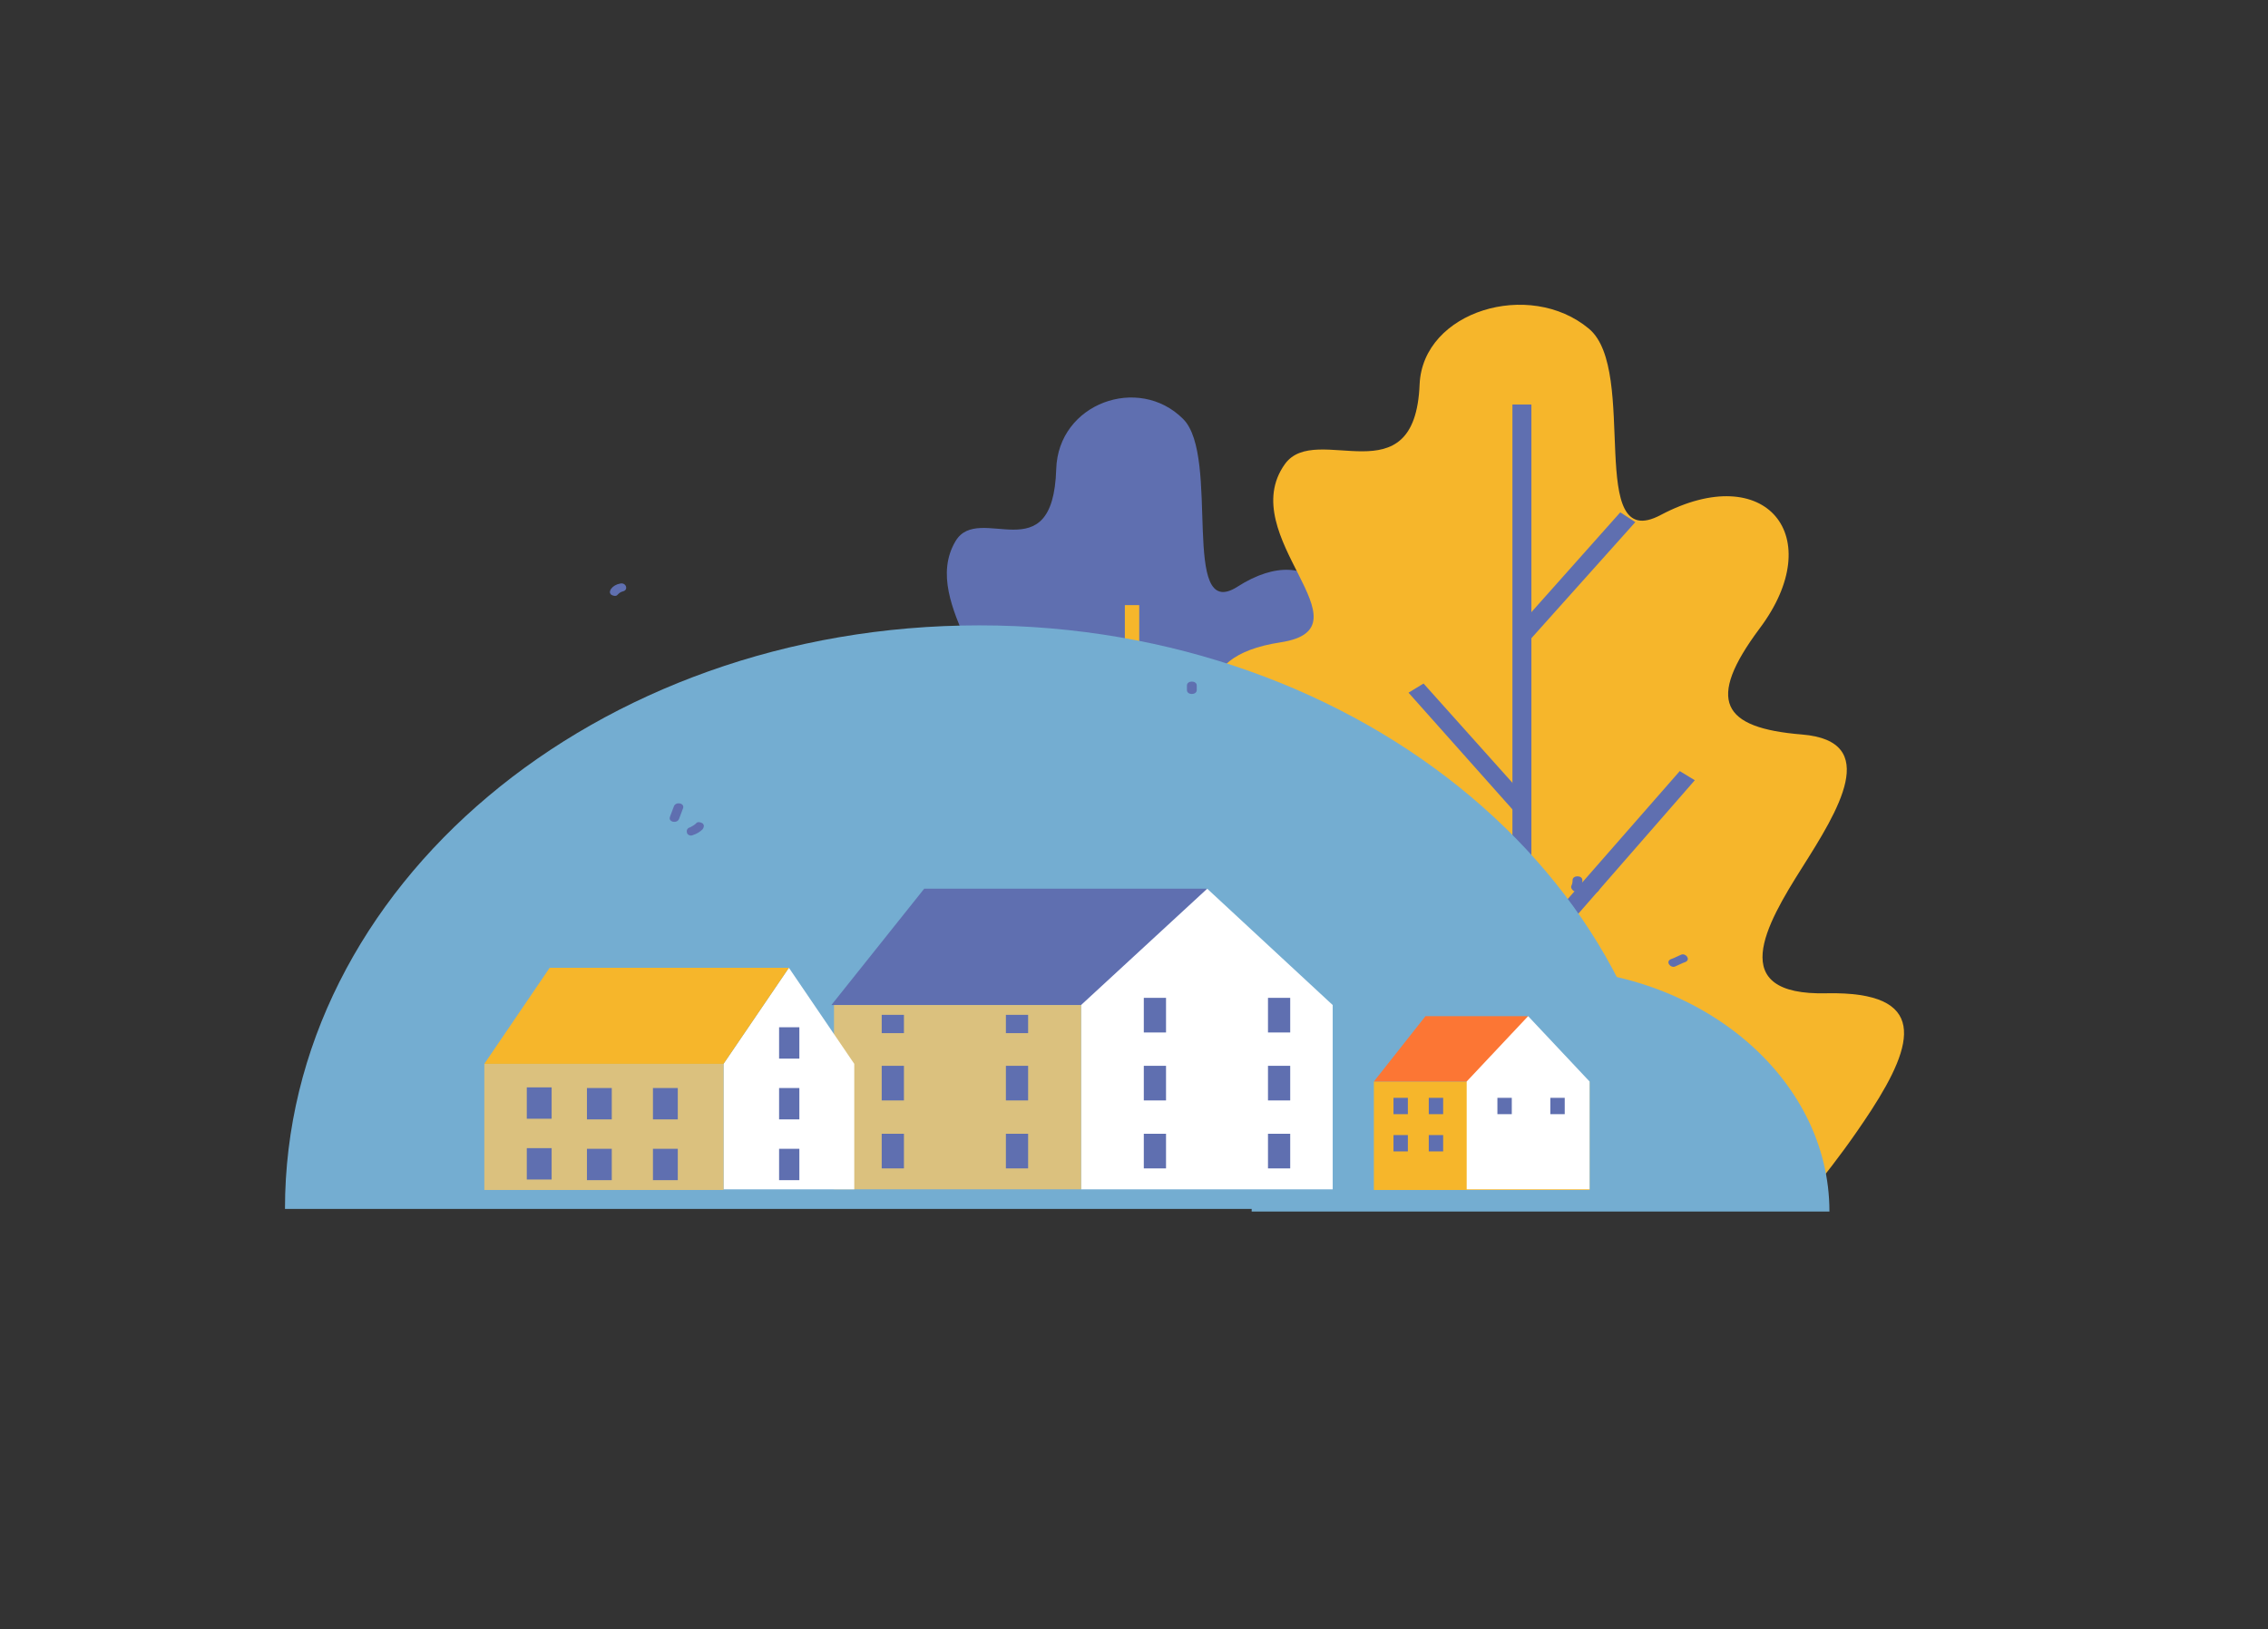
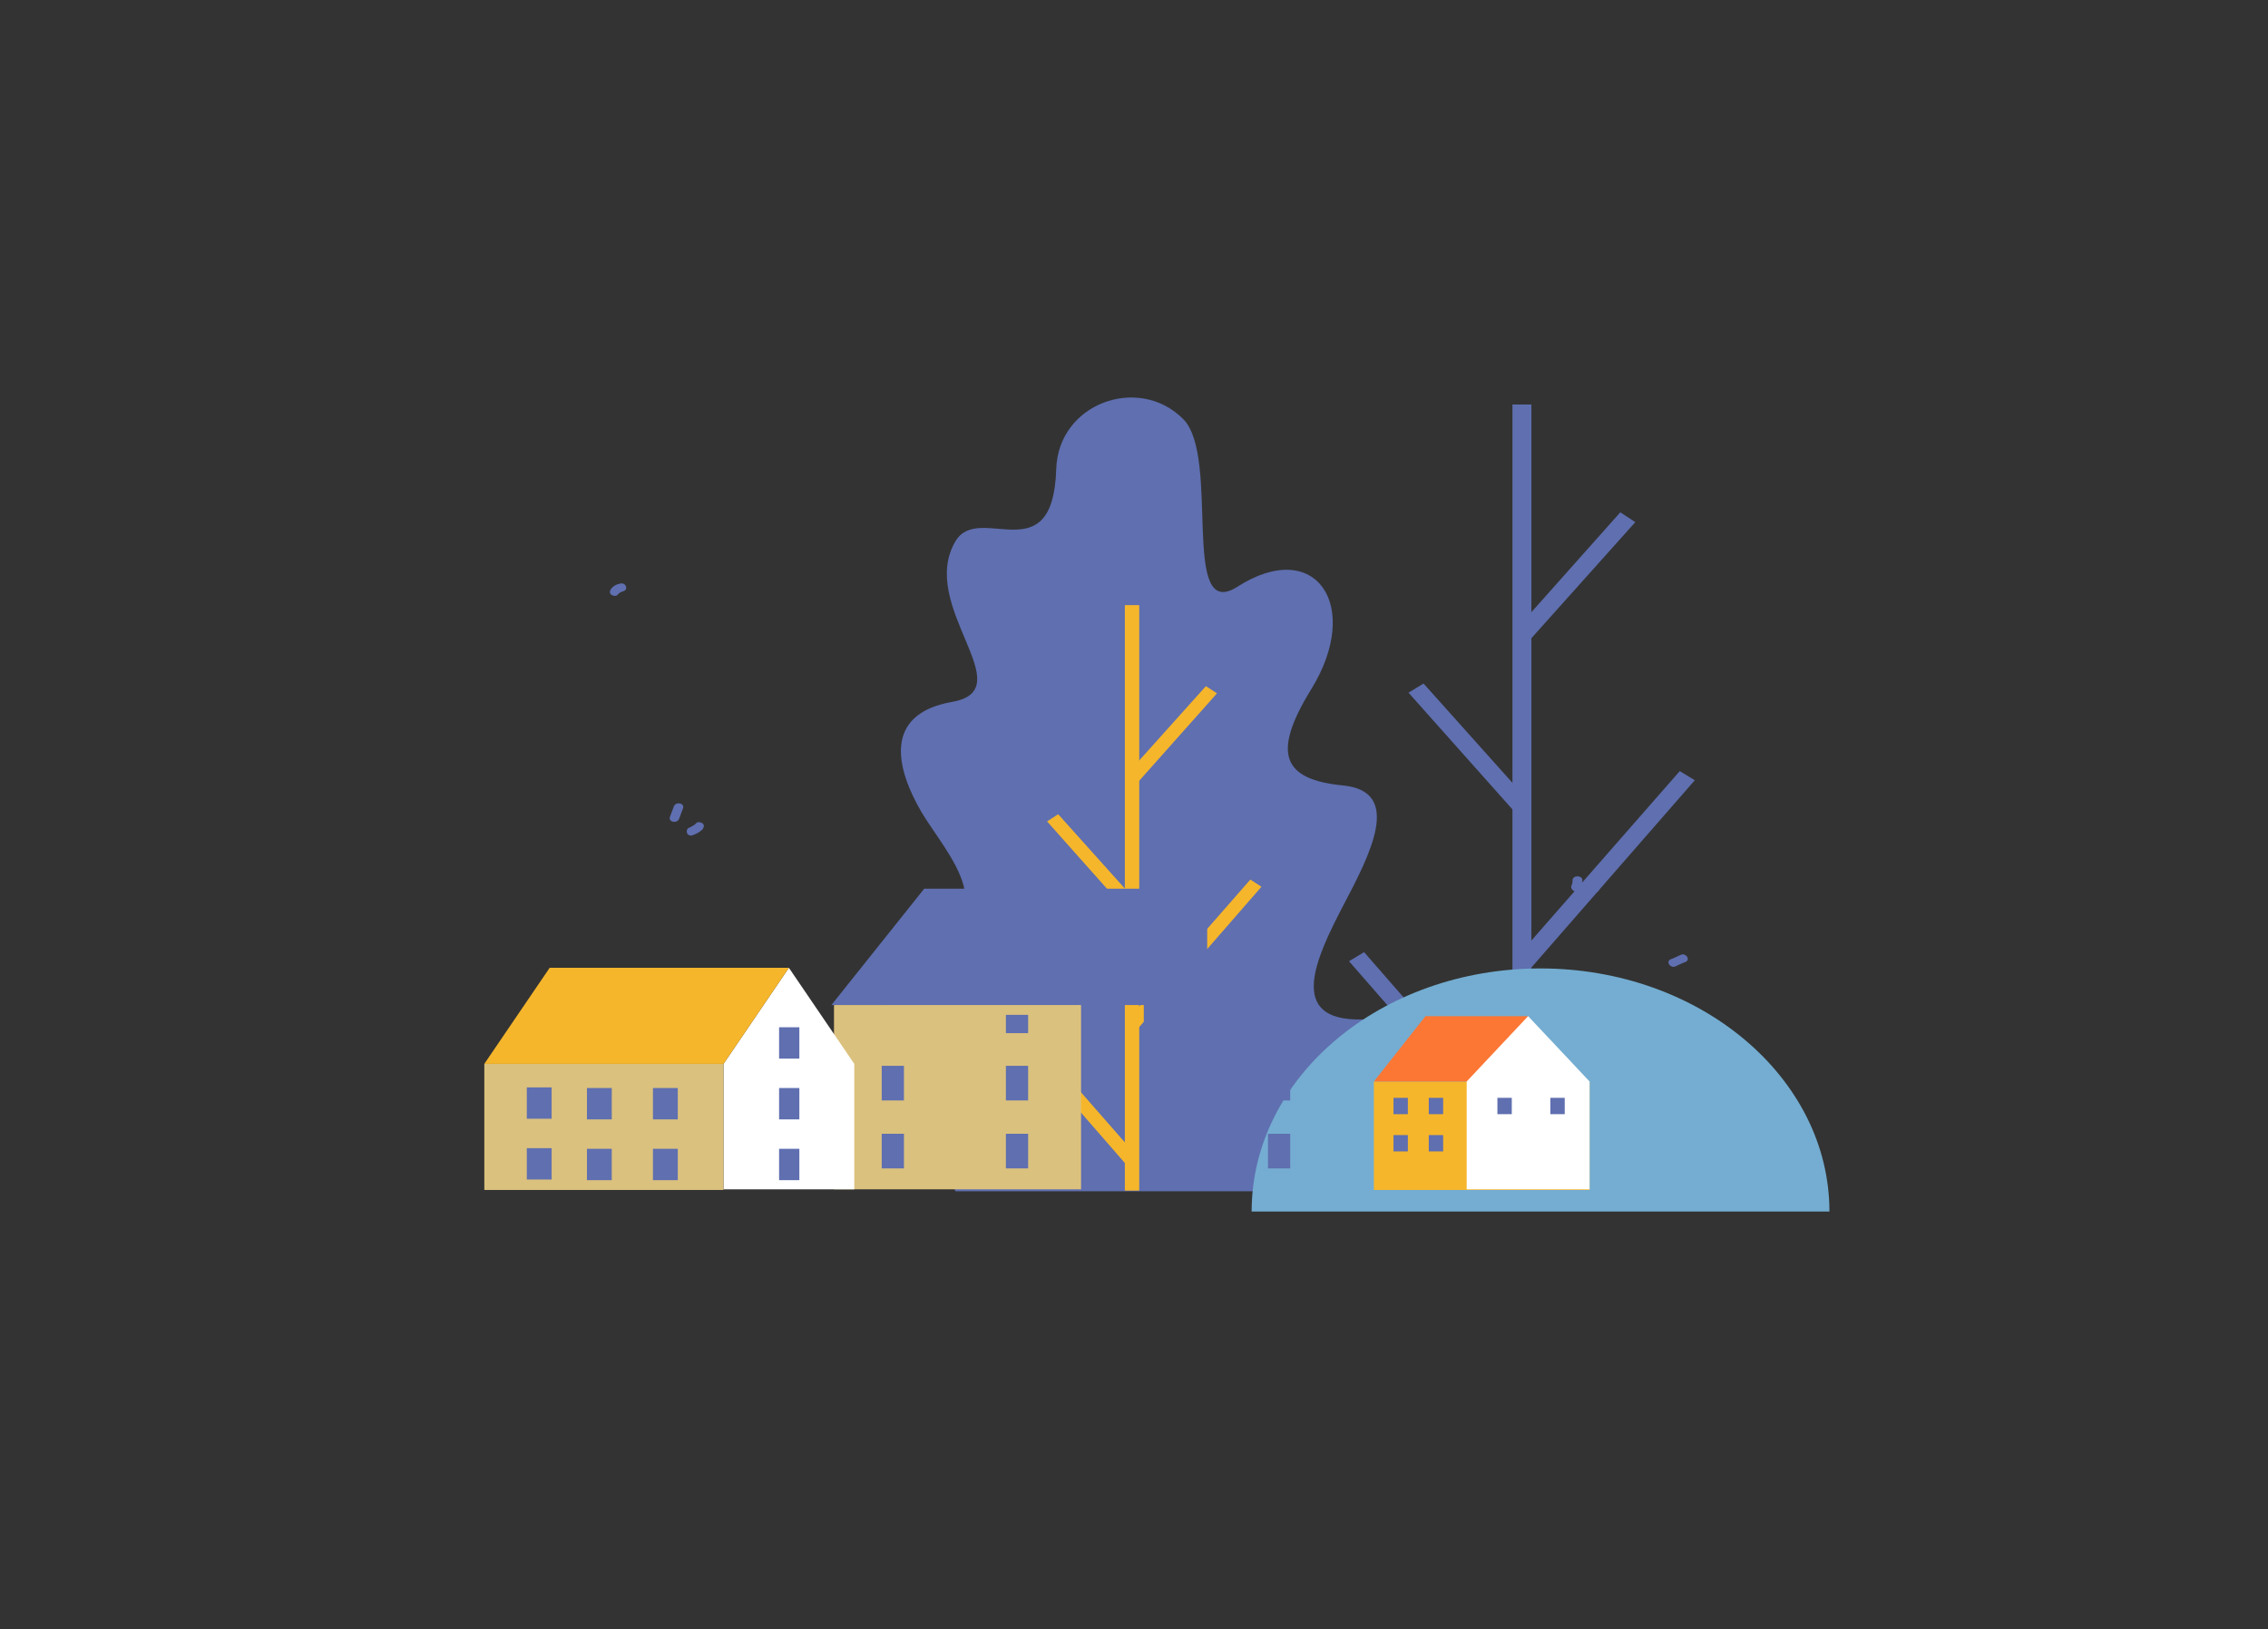
<svg xmlns="http://www.w3.org/2000/svg" version="1.1" viewBox="0 0 347 249.3">
  <rect x="0" y="0" width="347" height="249.3" fill="#333333" stroke="none" />
  <defs>
    <style>
      .cls-1 {
        fill: #5f6fb0;
      }

      .cls-2 {
        fill: #fff;
      }

      .cls-3 {
        fill: #dbc17e;
      }

      .cls-4 {
        isolation: isolate;
      }

      .cls-5 {
        fill: #74add1;
      }

      .cls-6 {
        fill: #f6b62b;
      }

      .cls-7 {
        fill: #fc7634;
      }
    </style>
  </defs>
  <g>
    <g id="Capa_1">
      <g class="cls-4">
        <g id="Capa_2">
          <g id="Capa_1-2">
            <g>
              <g>
                <path class="cls-1" d="M139,145.1c16-4.2,5.8-14.4,2-20.8-3.8-6.5-6.1-15,4.7-16.9s-5.4-14.7.5-24.6c3.6-6,14.9,5,15.4-11,.3-10.1,12.6-14.5,19.4-7.7,5.8,5.7-.5,31.3,8.3,25.7,12-7.7,19.2,2.9,11.3,15.7-6.1,9.9-4.3,13.8,4.9,14.7,9.2.9,4.1,10.6,0,18.4-4.1,7.9-8.8,17.7,2.9,17.4,11.7-.3,10.1,6.9,5.1,16.1-2.5,4.7-4.7,8.1-6.2,10.2h-61.1c-4.5-8.5-17.4-34.4-7.2-37.1h0Z" />
                <rect class="cls-6" x="172.1" y="92.6" width="2.2" height="89.6" />
                <polygon class="cls-6" points="186.2 106.1 174.1 119.7 172.3 118.6 184.5 105 186.2 106.1" />
                <polygon class="cls-6" points="174.1 138.2 172.3 139.3 160.2 125.7 161.9 124.6 174.1 138.2" />
                <polygon class="cls-6" points="193 135.7 174.1 157.4 172.3 156.3 191.3 134.6 193 135.7" />
                <polygon class="cls-6" points="174.1 177.1 172.3 178.2 153.4 156.5 155.1 155.4 174.1 177.1" />
              </g>
              <g>
-                 <path class="cls-6" d="M187.1,140.2c21.4-4.7,7.7-15.9,2.6-23.1s-8.2-16.6,6.2-18.8c14.4-2.2-7.2-16.3.7-27.3,4.8-6.6,19.9,5.5,20.6-12.2.5-11.2,16.8-16.1,25.9-8.5,7.7,6.4-.6,34.7,11,28.5,16.1-8.5,25.7,3.3,15.1,17.4-8.2,11-5.8,15.2,6.5,16.2,12.2,1,5.5,11.7,0,20.4-5.5,8.7-11.8,19.6,3.8,19.2,15.6-.3,13.4,7.7,6.8,17.9-3,4.6-5.6,8-7.5,10.4h-82.9c-6.5-10.2-22.2-37.3-9-40.2h0Z" />
                <rect class="cls-1" x="231.4" y="61.9" width="2.9" height="118.5" />
                <polygon class="cls-1" points="250.2 79.9 234 98 231.7 96.6 247.9 78.4 250.2 79.9" />
                <polygon class="cls-1" points="234 122.7 231.7 124.2 215.5 106 217.8 104.6 234 122.7" />
                <polygon class="cls-1" points="259.3 119.4 234 148.4 231.7 146.9 257 118 259.3 119.4" />
                <polygon class="cls-1" points="234 174.7 231.7 176.1 206.4 147.1 208.7 145.7 234 174.7" />
              </g>
-               <path class="cls-5" d="M149.8,95.7c-58.7,0-106.2,40-106.2,89.3h212.5c0-49.3-47.6-89.3-106.2-89.3h0Z" />
              <path class="cls-5" d="M235.7,148.2c-24.4,0-44.2,16.6-44.2,37.2h88.4c0-20.5-19.8-37.2-44.2-37.2h0Z" />
              <g>
                <g>
                  <polygon class="cls-1" points="127.2 153.8 184.7 153.8 184.7 136 141.4 136 127.2 153.8" />
-                   <polygon class="cls-2" points="165.4 153.8 165.4 182 203.9 182 203.9 153.8 184.7 136 165.4 153.8" />
                  <rect class="cls-3" x="127.6" y="153.8" width="37.8" height="28.2" />
                  <g>
                    <rect class="cls-1" x="153.9" y="173.5" width="3.4" height="5.3" />
                    <rect class="cls-1" x="134.9" y="173.5" width="3.4" height="5.3" />
                    <rect class="cls-1" x="153.9" y="163.1" width="3.4" height="5.3" />
                    <rect class="cls-1" x="134.9" y="163.1" width="3.4" height="5.3" />
                    <rect class="cls-1" x="153.9" y="155.3" width="3.4" height="2.8" />
-                     <rect class="cls-1" x="134.9" y="155.3" width="3.4" height="2.8" />
                  </g>
                  <g>
                    <rect class="cls-1" x="194" y="173.5" width="3.4" height="5.3" />
                    <rect class="cls-1" x="175" y="173.5" width="3.4" height="5.3" />
                    <rect class="cls-1" x="194" y="163.1" width="3.4" height="5.3" />
-                     <rect class="cls-1" x="175" y="163.1" width="3.4" height="5.3" />
                    <rect class="cls-1" x="194" y="152.7" width="3.4" height="5.3" />
                    <rect class="cls-1" x="175" y="152.7" width="3.4" height="5.3" />
                  </g>
                </g>
                <g>
                  <polygon class="cls-2" points="110.7 162.8 110.7 182 130.7 182 130.7 162.8 120.7 148.1 110.7 162.8" />
                  <rect class="cls-3" x="74.1" y="162.8" width="36.6" height="19.3" />
                  <polygon class="cls-6" points="74.1 162.8 110.7 162.8 120.7 148.1 84.1 148.1 74.1 162.8" />
                </g>
                <g>
                  <rect class="cls-1" x="119.2" y="175.8" width="3.1" height="4.8" />
                  <rect class="cls-1" x="119.2" y="166.5" width="3.1" height="4.8" />
                  <rect class="cls-1" x="119.2" y="157.2" width="3.1" height="4.8" />
                </g>
                <g>
                  <rect class="cls-1" x="99.9" y="166.5" width="3.8" height="4.8" />
                  <rect class="cls-1" x="89.8" y="166.5" width="3.8" height="4.8" />
                </g>
                <g>
                  <rect class="cls-1" x="99.9" y="175.8" width="3.8" height="4.8" />
                  <rect class="cls-1" x="89.8" y="175.8" width="3.8" height="4.8" />
                  <rect class="cls-1" x="80.6" y="166.4" width="3.8" height="4.8" />
                  <rect class="cls-1" x="80.6" y="175.7" width="3.8" height="4.8" />
                </g>
                <g>
                  <rect class="cls-6" x="210.2" y="165.5" width="33" height="16.6" />
                  <polygon class="cls-7" points="210.2 165.5 233.8 165.5 233.8 155.5 218.1 155.5 210.2 165.5" />
                  <polygon class="cls-2" points="224.4 165.5 224.4 182 243.2 182 243.2 165.5 233.8 155.5 224.4 165.5" />
                  <g>
                    <rect class="cls-1" x="218.6" y="168" width="2.2" height="2.5" />
                    <rect class="cls-1" x="237.2" y="168" width="2.2" height="2.5" />
                    <rect class="cls-1" x="229.1" y="168" width="2.2" height="2.5" />
                    <rect class="cls-1" x="213.2" y="168" width="2.2" height="2.5" />
                  </g>
                  <g>
                    <rect class="cls-1" x="218.6" y="173.7" width="2.2" height="2.5" />
                    <rect class="cls-1" x="213.2" y="173.7" width="2.2" height="2.5" />
                  </g>
                </g>
              </g>
              <path class="cls-1" d="M240.6,134.6c0,.3,0,.6-.2,1-.1.3.2.7.5.8.4.1.8-.1.9-.4.2-.4.3-.9.3-1.3,0-.8-1.5-.8-1.5,0h0Z" />
              <path class="cls-1" d="M244.7,134.7c-.3-.1-.8,0-1,.2s-.3.6-.5.9-.1.7.3.8c.3.1.8,0,1-.2s.3-.6.5-.9.1-.7-.3-.8Z" />
              <path class="cls-1" d="M257.2,146.1c-.5.2-1,.5-1.6.7-.8.4,0,1.4.7,1.1.5-.2,1-.5,1.6-.7.8-.4,0-1.4-.7-1.1Z" />
              <path class="cls-1" d="M181.6,104.9v.7c0,.8,1.5.8,1.5,0v-.7c0-.8-1.5-.8-1.5,0Z" />
              <path class="cls-1" d="M94.9,89.3c-.6.1-1.1.4-1.4.8-.2.3-.3.6,0,.9.3.2.8.3,1,0,.2-.2.4-.4.8-.5.9-.2.5-1.4-.4-1.2Z" />
              <path class="cls-1" d="M103.1,123.4c-.2.5-.4,1.1-.6,1.6-.3.8,1.1,1.1,1.4.3.2-.5.4-1.1.6-1.6.3-.8-1.1-1.1-1.4-.3Z" />
              <path class="cls-1" d="M107.5,126c-.3-.2-.8-.3-1,0-.2.2-.5.4-.9.6-.4.1-.6.4-.5.8,0,.3.5.6.9.4.6-.2,1.1-.5,1.5-.9.2-.3.3-.6,0-.9Z" />
            </g>
          </g>
        </g>
      </g>
    </g>
  </g>
</svg>